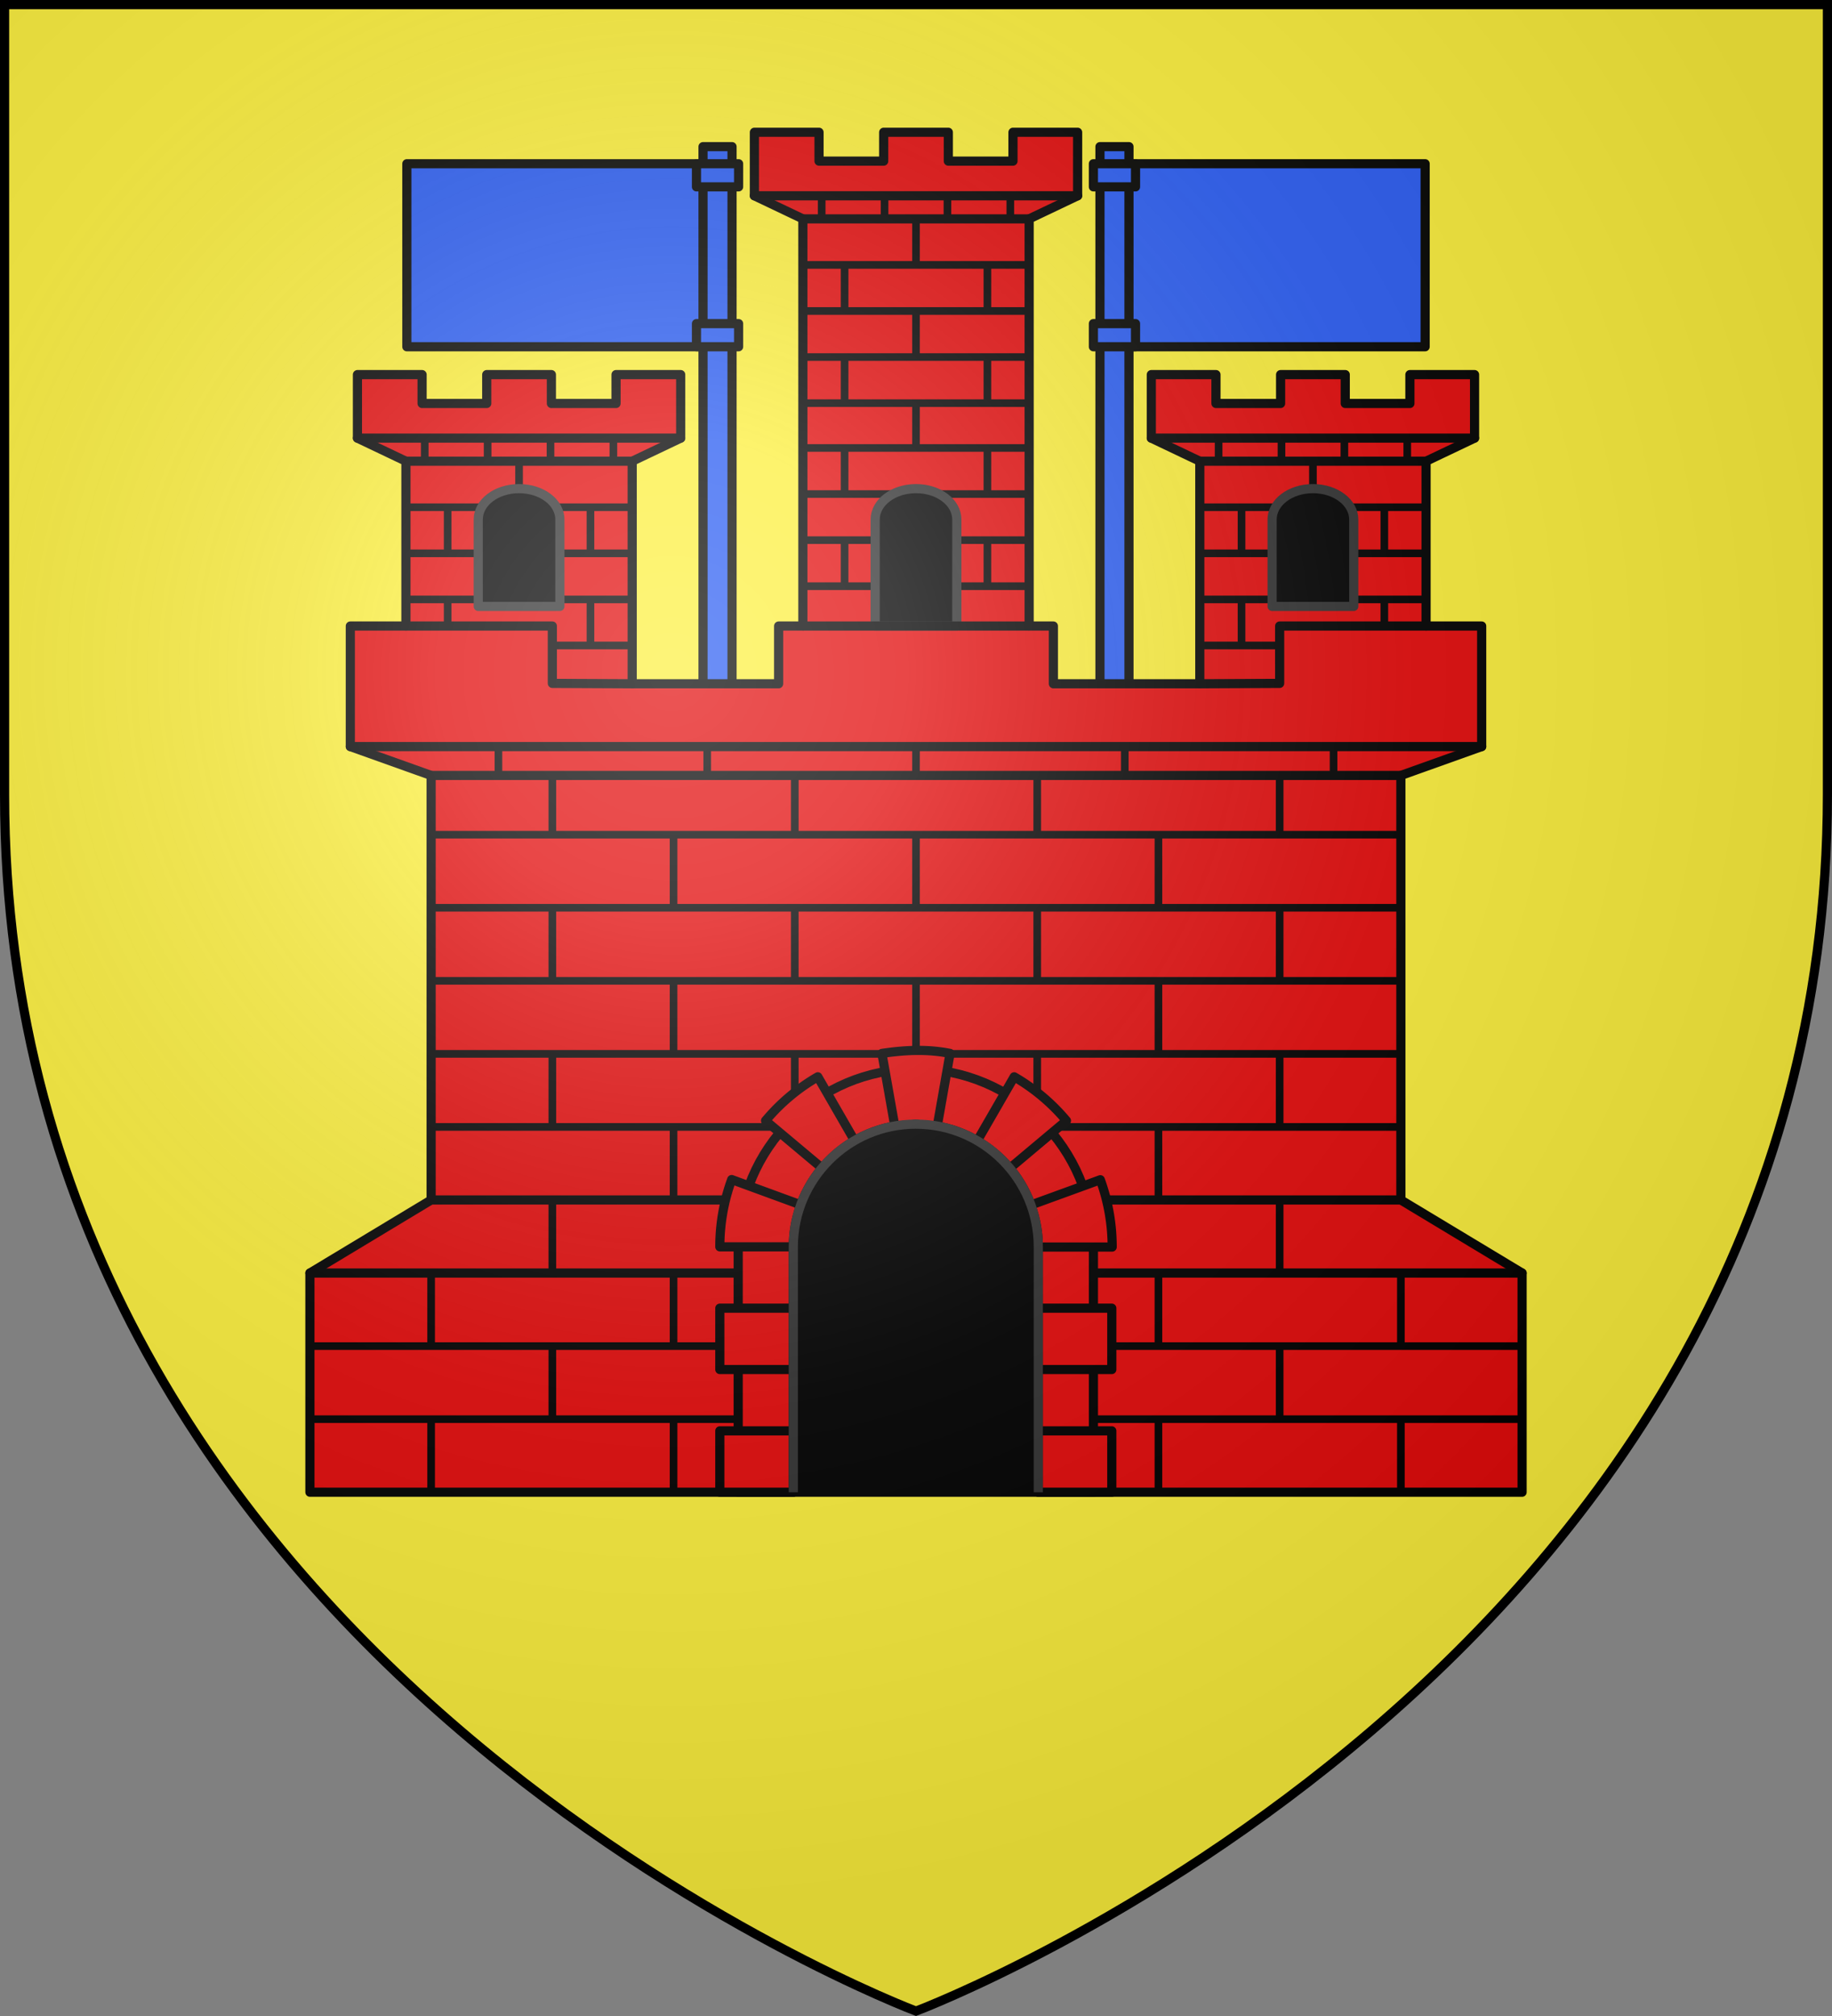
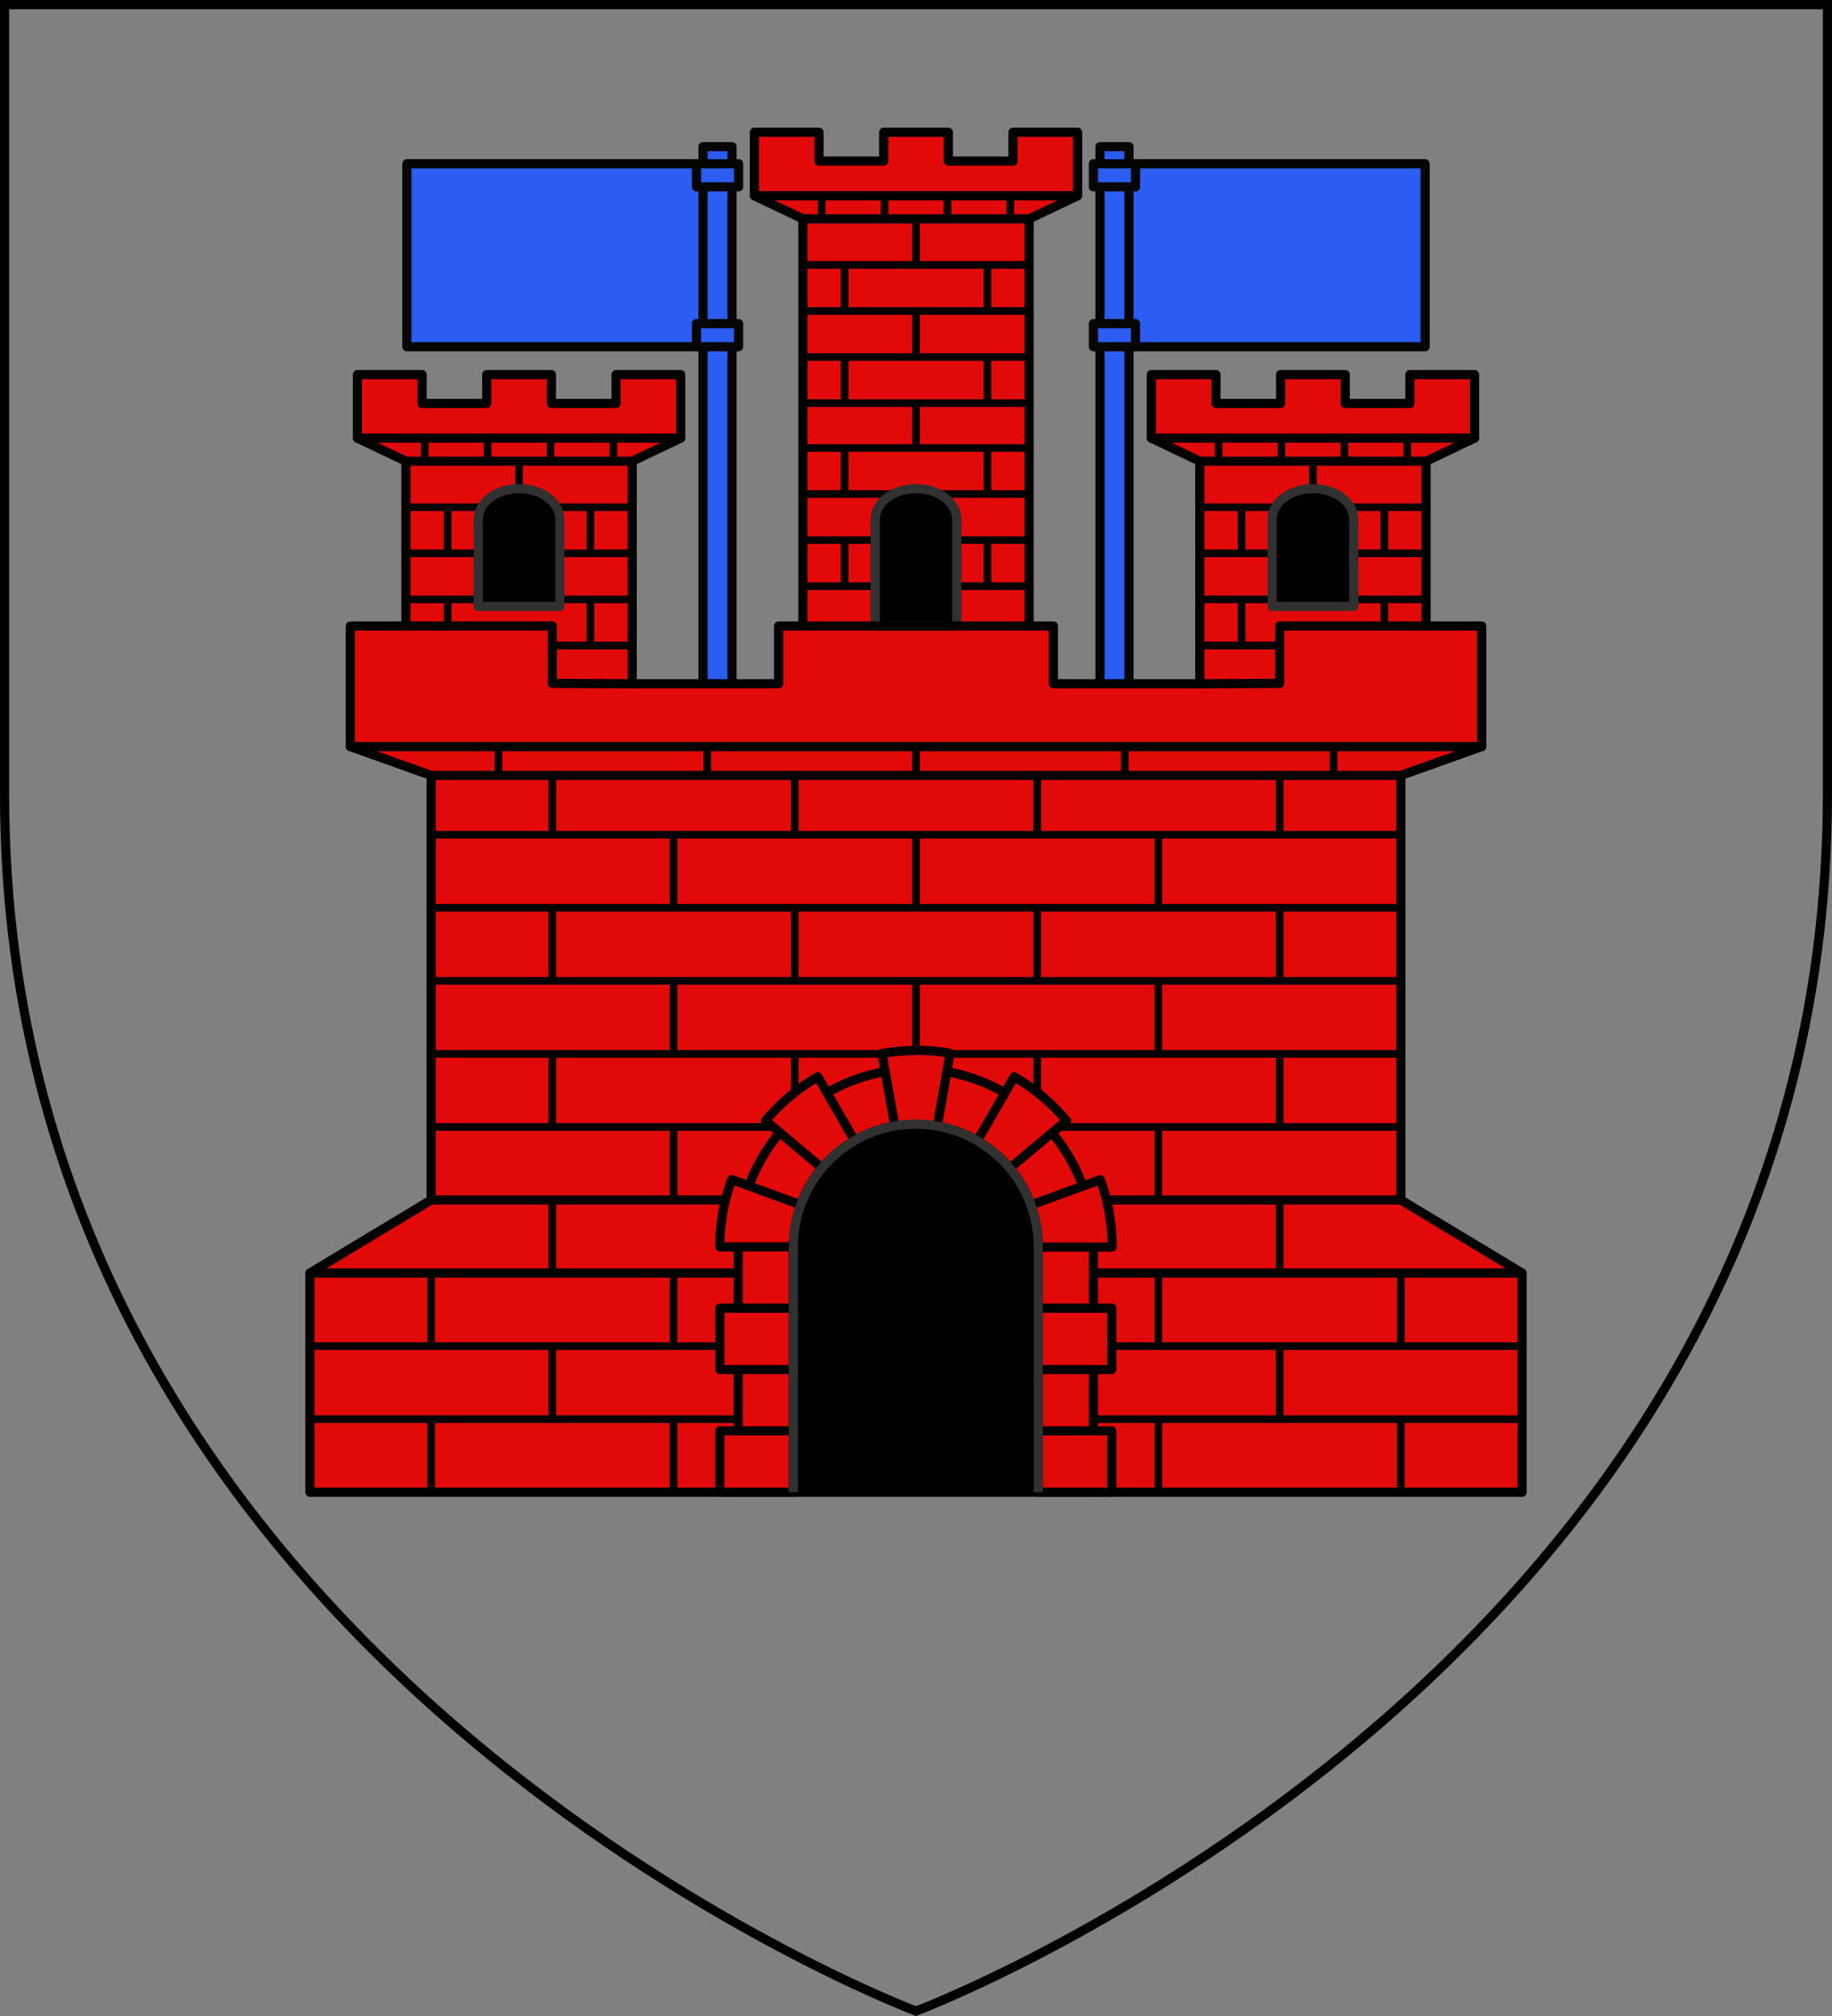
<svg xmlns="http://www.w3.org/2000/svg" xmlns:xlink="http://www.w3.org/1999/xlink" width="600" height="660" viewBox="-300 -300 600 660">
  <rect x="-300" y="-300" width="600" height="660" fill="#808080" stroke="none" />
  <radialGradient id="c" cx="-80" cy="-80" r="405" gradientUnits="userSpaceOnUse">
    <stop offset="0" stop-color="#fff" stop-opacity=".31" />
    <stop offset=".19" stop-color="#fff" stop-opacity=".25" />
    <stop offset=".6" stop-color="#6b6b6b" stop-opacity=".125" />
    <stop offset="1" stop-opacity=".125" />
  </radialGradient>
-   <path fill="#fcef3c" d="M-298.5-298.5h597v258.543C298.5 246.291 0 358.5 0 358.5S-298.5 246.291-298.5-39.957z" />
  <g transform="matrix(1 0 0 1 0 -9.979)">
    <g id="a" fill="#2b5df2" stroke="#050501" stroke-linecap="round" stroke-linejoin="round" stroke-width="3">
      <path d="M-69.75-242.011h9.5V-61.5h-9.5zM-166.75-236.415h97v59.915h-97z" />
      <path d="M-71.901-184.071h13.802v7.571h-13.802zm0-52.344h13.802v7.571h-13.802z" />
    </g>
    <use xlink:href="#a" width="100%" height="100%" transform="matrix(-1 0 0 1 0 0)" />
    <g fill="#e20909" stroke="#000">
      <path fill-rule="evenodd" stroke-linecap="round" stroke-linejoin="round" stroke-width="3" d="M-52.932-246.72v20.794l15.88 7.562v133.29h-7.94v18.904h-47.955v-72.857l15.88-7.561v-20.795h-21.174v9.452h-21.173v-9.452h-21.173v9.452h-21.173v-9.452h-21.173v20.795l15.879 7.561v53.952h-18.213v39.468l26.467 9.452v138.986l-39.7 23.916V198.5h397v-71.753l-39.7-23.916V-36.155l26.467-9.452v-39.467h-18.214v-53.953l15.88-7.561v-20.795h-21.174v9.452h-21.173v-9.452h-21.173v9.452H98.24v-9.452H77.067v20.795l15.879 7.561v72.857H44.994v-18.904h-7.94v-133.29l15.88-7.562v-20.795H31.76v9.453H10.588v-9.453h-21.173v9.453H-31.76v-9.453z" />
      <path fill-rule="evenodd" stroke-width="2.5" d="M-37.053-128.28h74.107m-74.107-15.085h74.107M.001-127.786v14.59m23.385-30.17v15.086M0-98.11v13.002m23.385-28.087v15.085m-46.77-15.085v15.085m0-45.255v15.085m-13.669 15.085h74.107M-37.053-98.11h74.107M10.297-225.926v7.562m-41.186-7.562v7.562m61.78-7.562v7.562m-41.187-7.562v7.562m-26.757 60.326h74.107m-74.107-15.085h74.107m-60.438-30.17v15.085m0 15.085v15.085m46.77-15.085v15.085m-23.385 0v14.639m23.385-59.894v15.085M0-188.215v15.093m0-45.255v15.04m-37.054.045h74.107m-74.107 15.085h74.107M-79.4 30.996v24m0-71.751V6.993M0-16.755V7.162M79.4 31.03v24.113m0-71.898V7.137M0 31.08v23.917M-119.1 7.162v23.917M39.7 7.162v23.917m79.4-23.917v23.917M39.7-35.952v19.197m-79.4-19.197v19.197m-79.4-19.197v19.197m238.2-19.197v19.197M-39.7 7.162v23.917M0-36.155v-9.452m-68.378 9.452v-9.452m-68.378 9.452v-9.452m205.135 9.452v-9.452m68.378 9.452v-9.452M39.7 102.83v16.307m119.1 55.444V198.5M-79.4 78.914v23.917M0 78.914v23.917m79.4-23.917v23.917m-198.5-47.835v23.918M39.7 54.996v23.918m-198.5 95.668V198.5M119.1 54.996v23.918m-39.7 47.834v23.917m-158.8-23.917v23.917m158.8 23.917V198.5m79.4-71.752v23.917M-39.7 54.996v23.918m-119.1 47.834v23.917m79.4 23.917V198.5m-39.7-47.835v23.917m238.2-23.917v23.917m-158.8-71.751v16.309m-79.4-16.31v23.918m238.2-23.917v23.917m-317.6 47.834h145.53m105.94 0H198.5m-397-23.917h145.53m105.94 0H198.5m-357.3-71.751h317.6m-317.6-23.918h317.6m-317.6-71.751h317.6M-158.8 7.162h317.6m-317.6 23.917h317.6m-278.503-177.667v7.561m-41.187-7.561v7.561m61.78-7.561v7.561m-41.187-7.561v7.561m21.61 60.327h25.74m-74.106-15.085h74.106m-60.438-30.17v15.085m0 15.085v8.594m46.77-8.594V-78.7m0-45.255v15.085M-130-139.04v45.255m-37.053-30.17h74.106m-74.106 15.085h74.106m212.65-37.718v7.561m41.187-7.561v7.561m-61.78-7.561v7.561m41.187-7.561v7.561M118.592-78.7H92.947m74.106-15.085H92.947m60.438-30.17v15.085m0 15.085v8.594m-46.77-8.594V-78.7m0-45.255v15.085M130-139.04v45.255m37.053-30.17H92.947m74.106 15.085H92.947" />
      <path fill-rule="evenodd" stroke-linecap="round" stroke-linejoin="round" stroke-width="3" d="M-52.933-225.926H52.934m-89.987 7.561h74.107M-198.5 126.748h151.707M-158.8 102.831h317.6M-185.266-45.607h370.533M-158.8-36.155h317.6m-341.733-110.433h105.866m-89.987 7.56h74.107m-74.107 53.953h47.954v18.78l26.153.125m275.88-80.418H77.067m89.987 7.56H92.947m74.107 53.953h-47.953v18.78l-26.154.125M46.73 126.748H198.5" />
      <path stroke-linejoin="round" stroke-width="3" d="M-.063 59.93c-32.11 0-58.17 26.092-58.17 58.24v80.33h18.053v-80.33c0-22.171 17.973-40.165 40.117-40.165 22.145 0 40.117 17.994 40.117 40.165v80.33h18.053v-80.33c0-32.148-26.06-58.24-58.17-58.24z" />
      <path stroke-linejoin="round" stroke-width="3" d="m-11.158 54.847 4.2 23.723c.411 2.32 4.637-.584 6.959-.542s6.55 2.907 6.957.605l4.2-23.786C7.443 54.105 3.72 53.825 0 53.871c-3.722.046-7.443.417-11.158.976zm-20.998 7.657A64 64 0 0 0-49.27 76.875l18.492 15.501a40.4 40.4 0 0 1 10.656-8.974zm64.312 0L20.06 83.464a40.4 40.4 0 0 1 10.656 8.975l18.554-15.564a64 64 0 0 0-17.113-14.371zm-92.52 33.638a64.1 64.1 0 0 0-3.886 22.028h24.07c0-4.836.878-9.449 2.445-13.744zm120.728.063-22.754 8.284c1.551 4.276 2.444 8.87 2.444 13.68v.064H64.25a64.2 64.2 0 0 0-3.886-22.028zM-64.25 138.252v20.083h24.07v-20.083zm104.304 0v20.083h24.07v-20.083zM-64.25 178.417V198.5h24.07v-20.083zm104.304 0V198.5h24.07v-20.083z" />
    </g>
    <path stroke="#313131" stroke-linejoin="round" stroke-width="3" d="M40.054 198.5v-80.33c0-22.171-17.972-40.165-40.117-40.165S-40.18 95.999-40.18 118.17v80.33M-130-130.054c7.406 0 13.368 4.508 13.368 10.108v28.459h-26.735l-.001-28.459c0-5.6 5.962-10.108 13.368-10.108zm130 0c7.406 0 13.369 4.508 13.369 10.108v34.872h-26.736v-34.872c0-5.6 5.962-10.108 13.368-10.108zm130 0c7.405 0 13.367 4.508 13.368 10.108v28.459h-26.736v-28.46c0-5.599 5.962-10.107 13.368-10.107z" />
    <path fill="none" stroke="#000" stroke-width="3" d="M-37.052-85.074h74.107" />
  </g>
-   <path fill="url(#c)" d="M-298.5-298.5h597v258.543C298.5 246.291 0 358.5 0 358.5S-298.5 246.291-298.5-39.957z" />
  <path fill="none" stroke="#000" stroke-width="3" d="M-298.5-298.5h597v258.503C298.5 246.206 0 358.398 0 358.398S-298.5 246.206-298.5-39.997z" />
</svg>